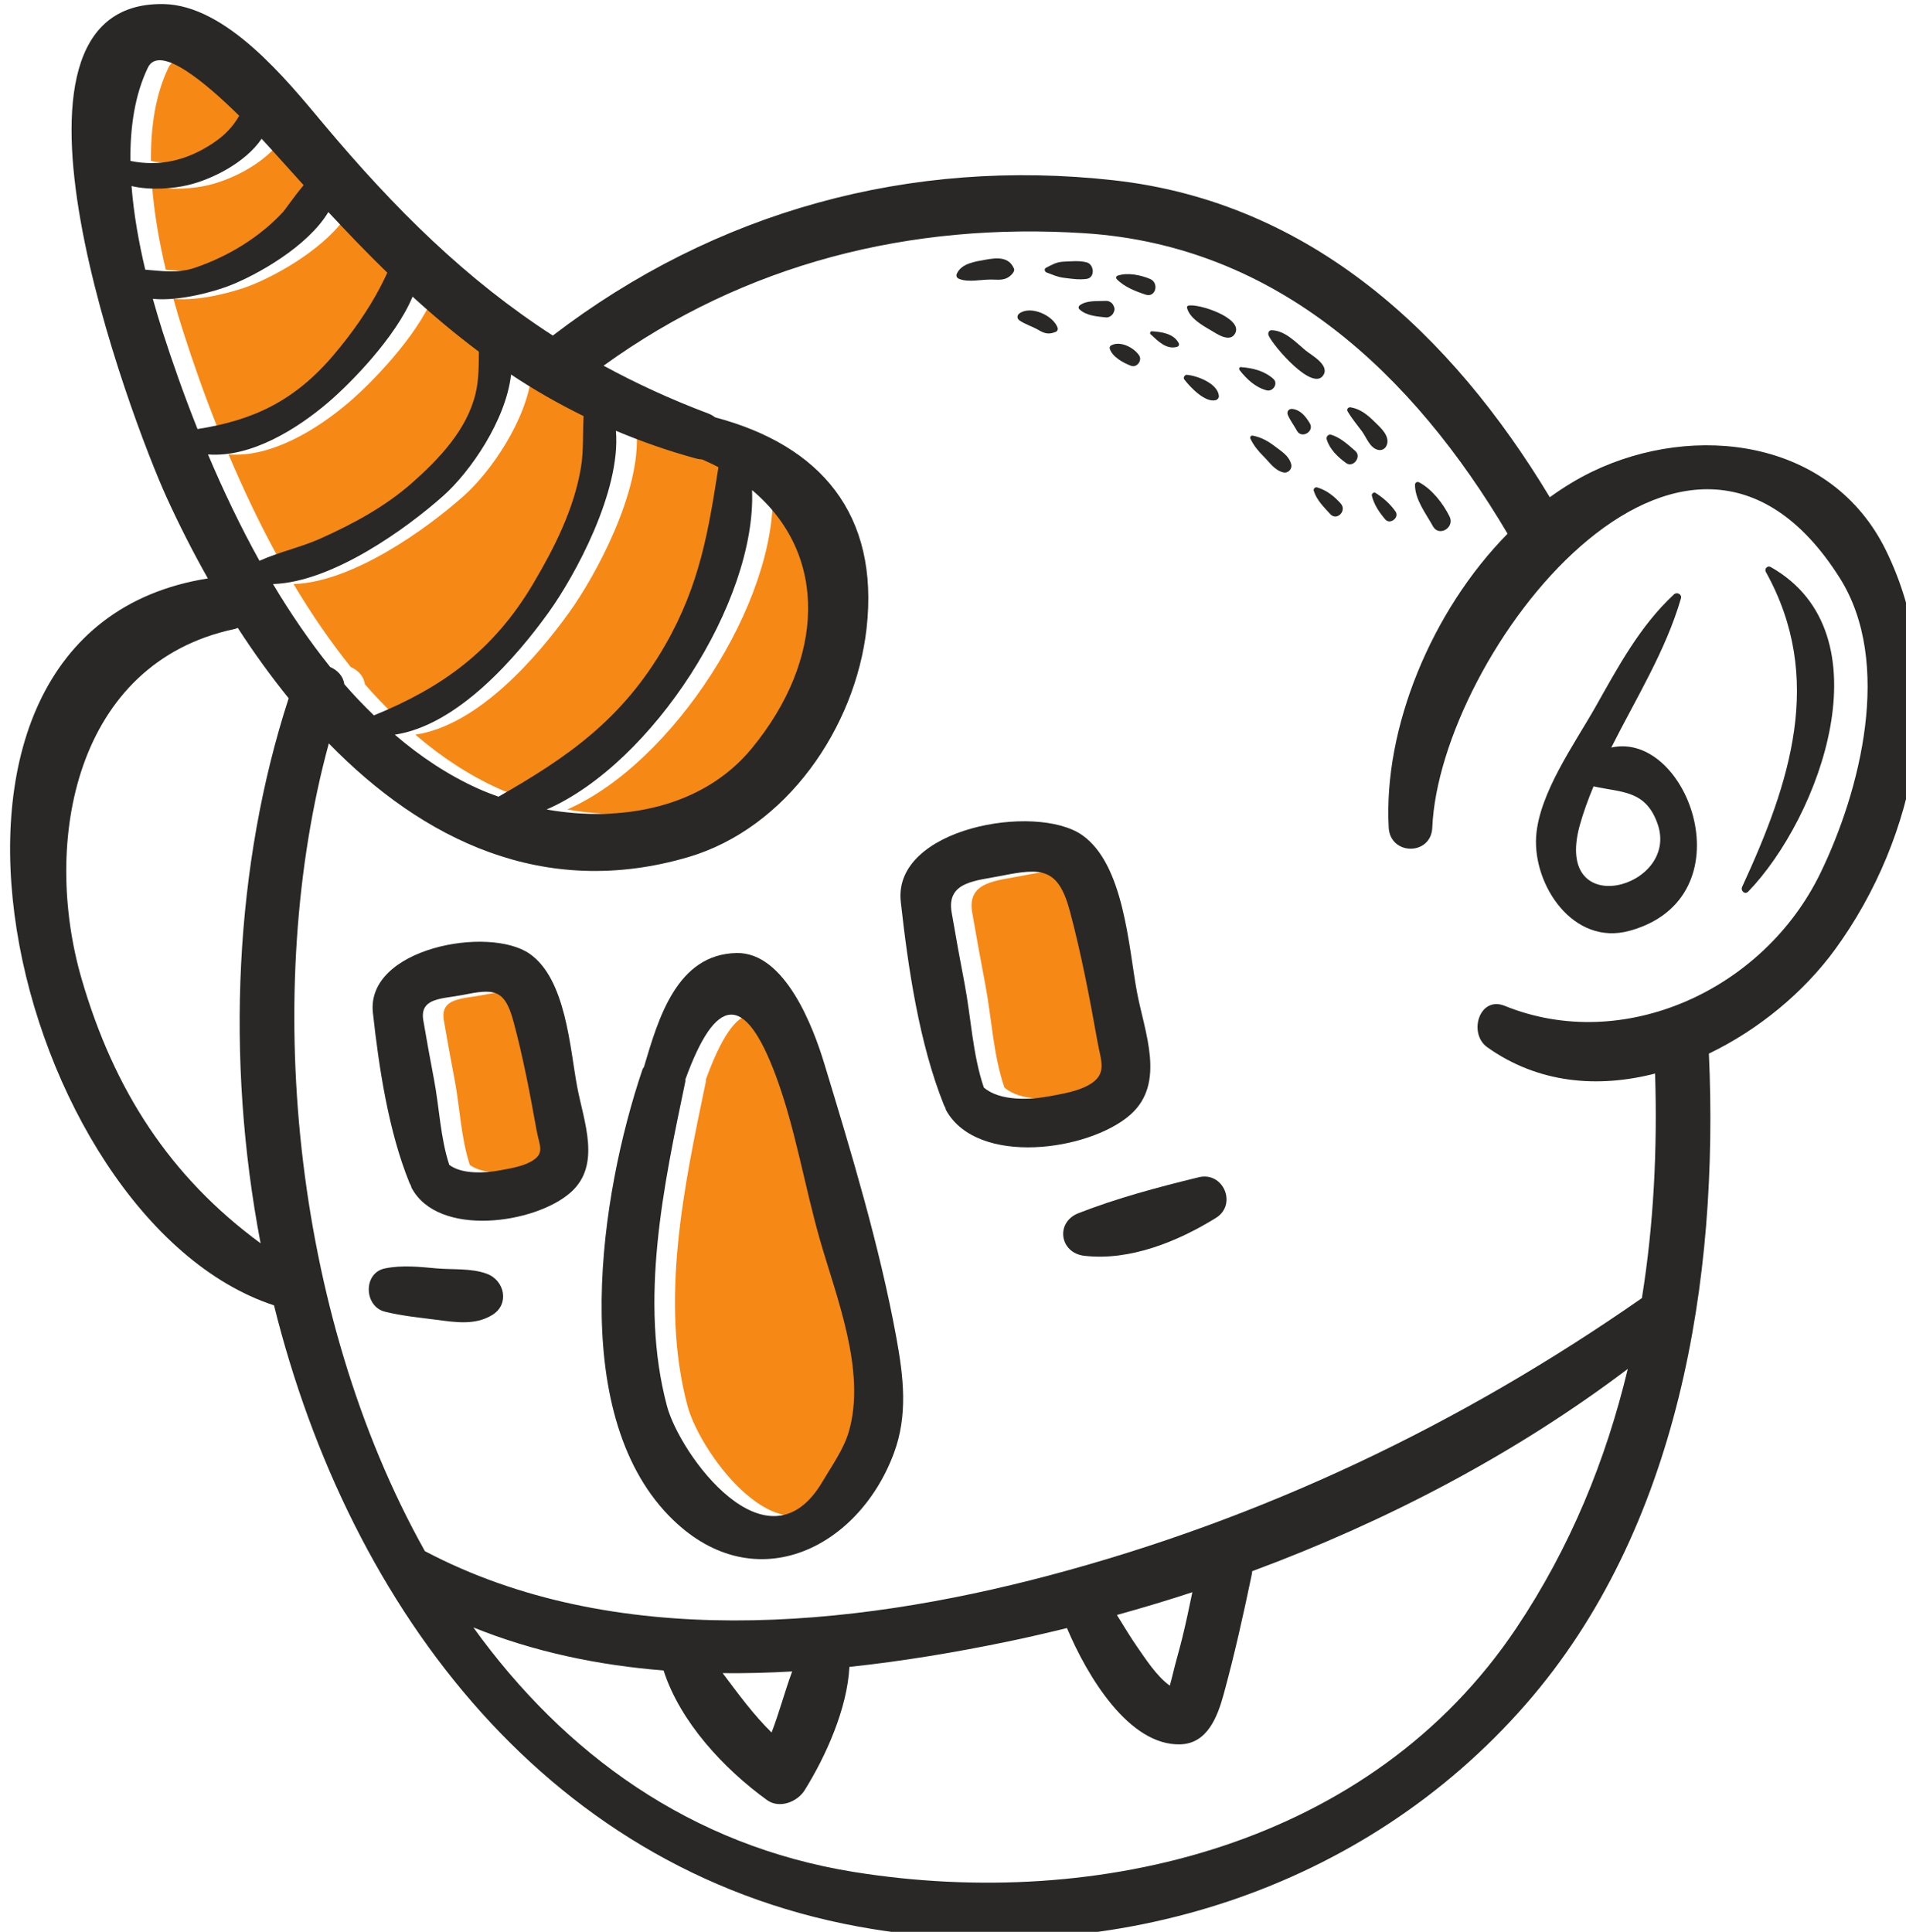
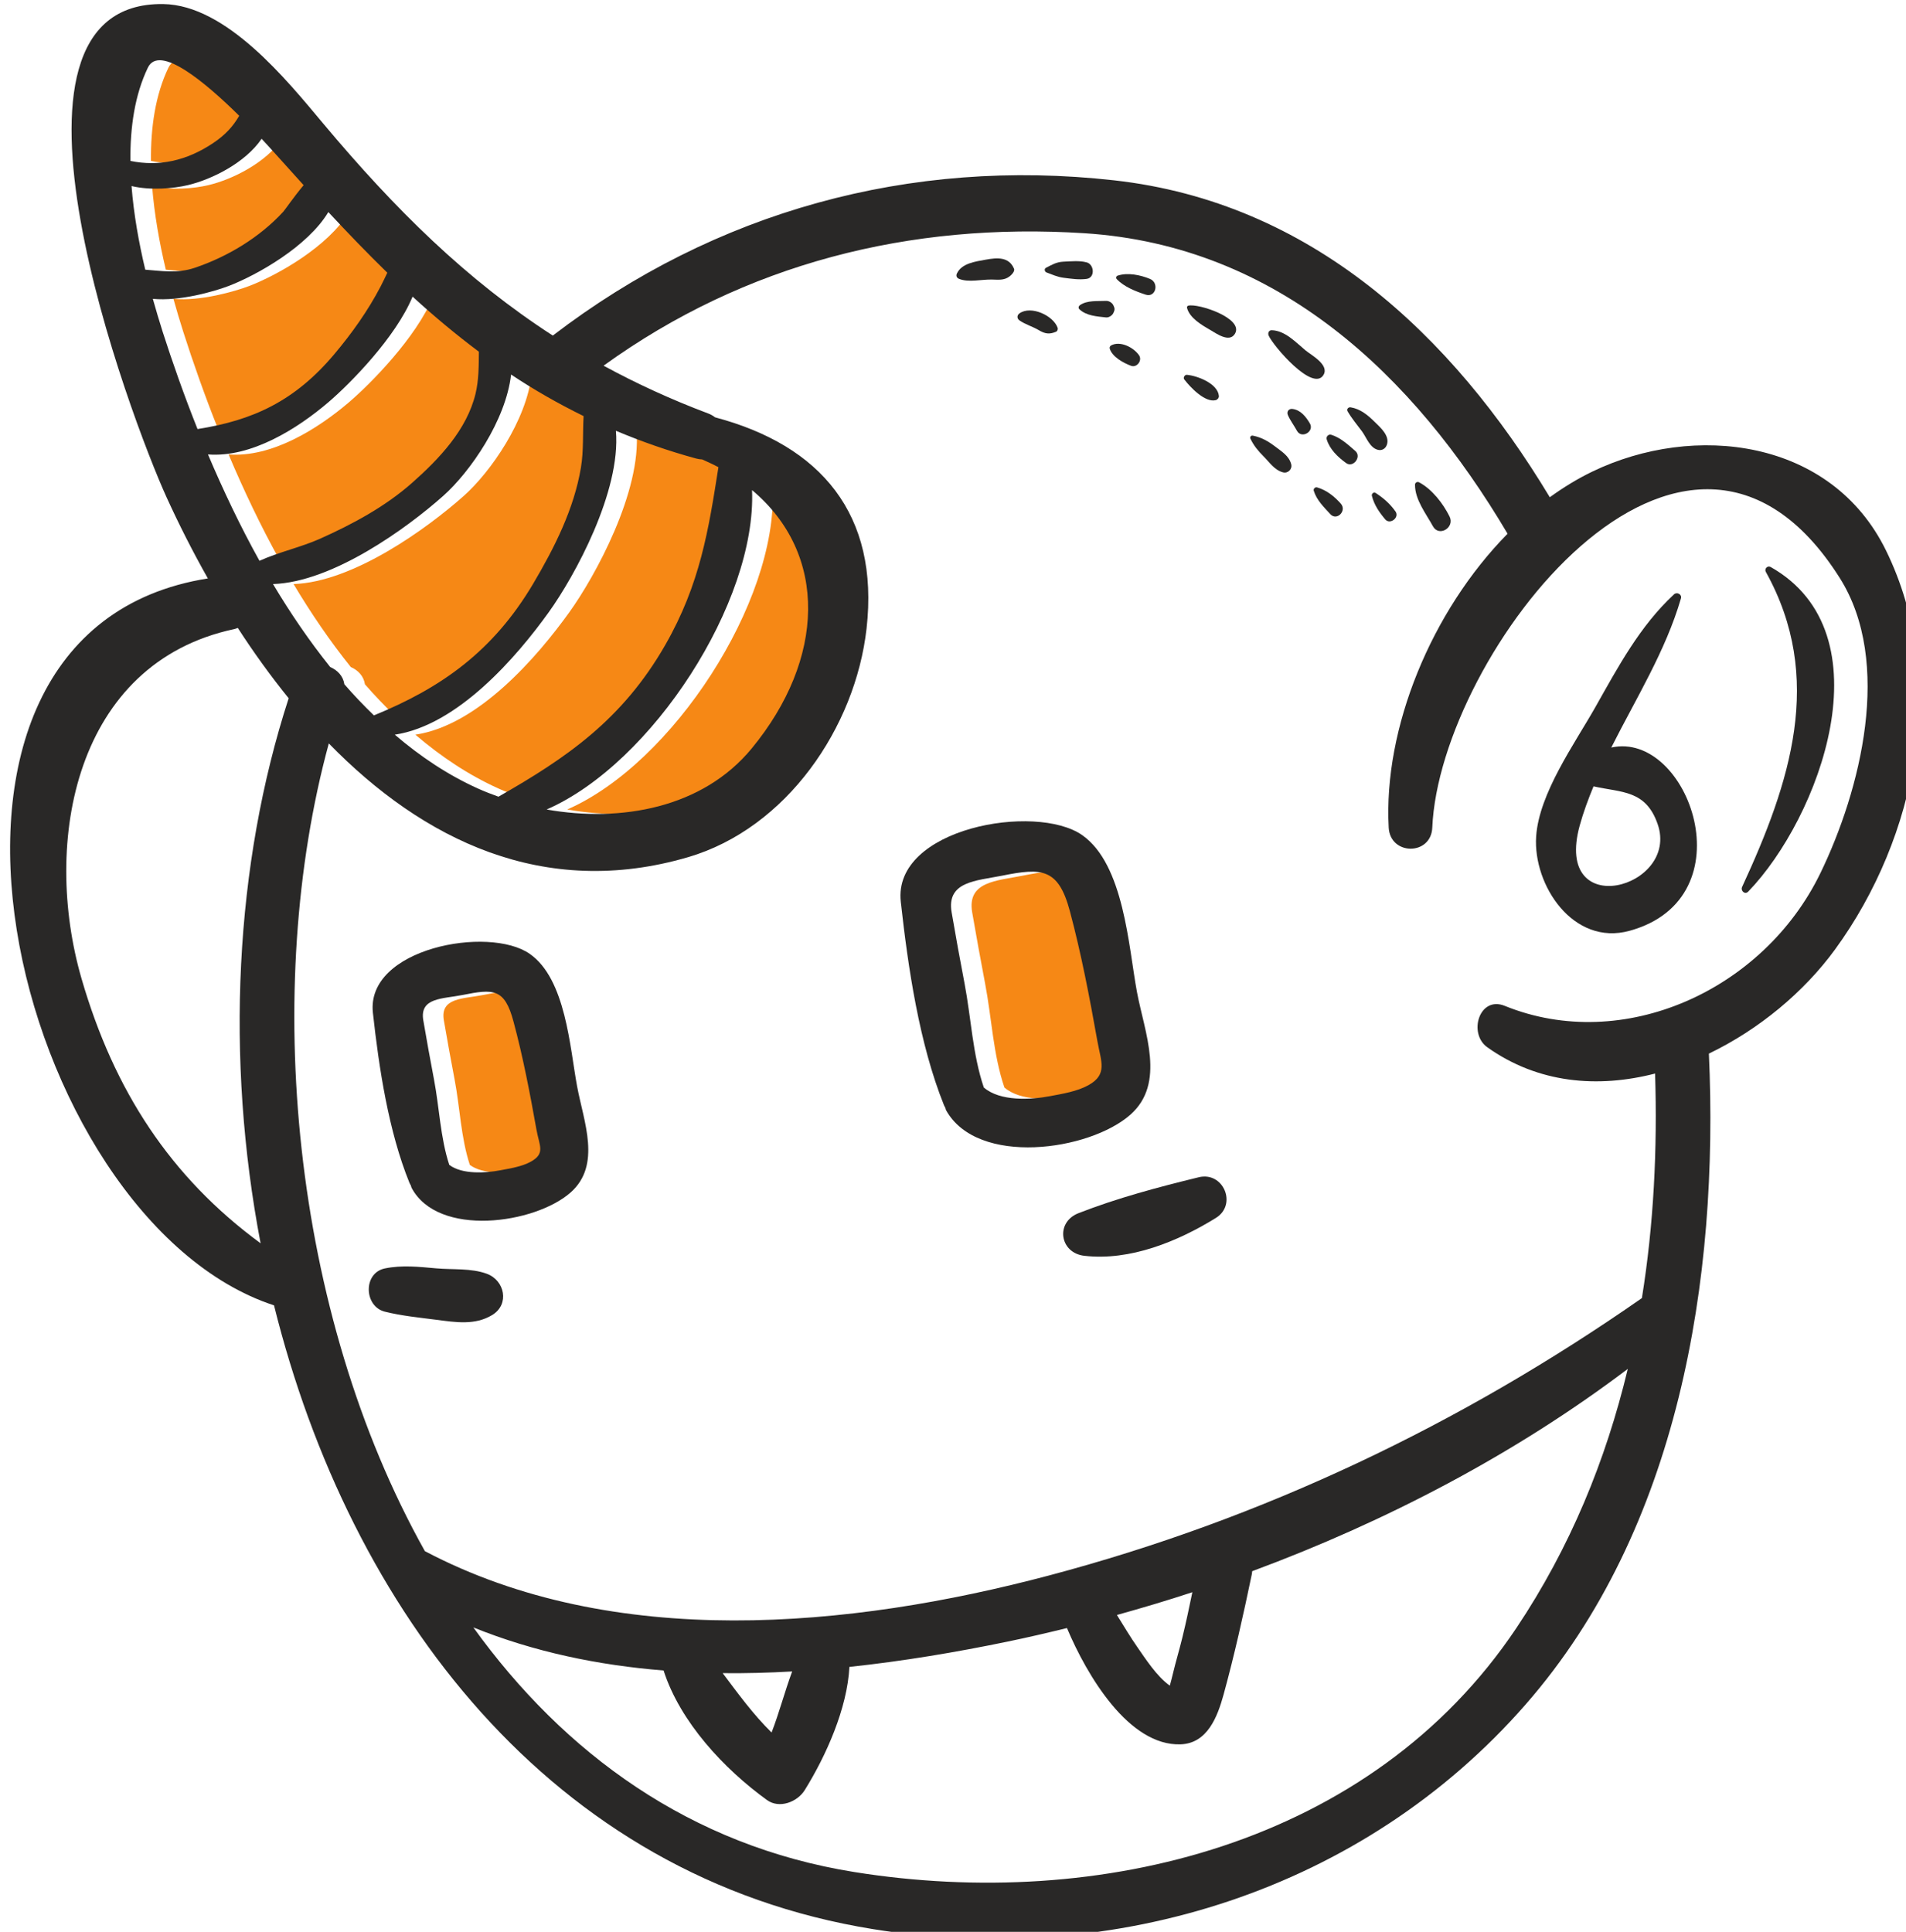
<svg xmlns="http://www.w3.org/2000/svg" width="174.615mm" height="176.974mm" viewBox="0 0 174.615 176.974" version="1.1" id="svg1">
  <defs id="defs1" />
  <g id="layer1" transform="translate(-18.336,-61.341)">
    <g id="g11" transform="matrix(0.265,0,0,0.265,-569.594,-173.802)">
-       <path id="path4" d="m 2519.187,1382.187 c -1.787,6.147 -5.933,11.907 -9.147,17.36 -18.987,32.2 -49.267,-9.36 -53.733,-26.133 -9.733,-36.453 -1.16,-76.293 6.333,-112.213 0.053,-0.267 -0.013,-0.467 0.013,-0.733 10.36,-28.493 20.347,-30.8 31.36,-1.013 6.707,18.133 9.827,37.84 15.16,56.427 5.693,19.933 16.04,45.387 10.013,66.307" style="fill:#f68815;fill-opacity:1;fill-rule:nonzero;stroke:none;stroke-width:0.133" />
      <path id="path5" d="m 2601.973,1262.493 c -3.933,2.16 -8.827,2.933 -13.173,3.76 -6.667,1.28 -17.347,1.893 -22.96,-2.973 -3.893,-11.427 -4.413,-24.173 -6.667,-35.92 -1.56,-8.213 -3.067,-16.44 -4.48,-24.667 -1.8,-10.667 8.48,-10.853 17.44,-12.64 13.787,-2.773 19.453,-2.627 23.44,12.253 3.96,14.8 6.827,29.893 9.52,44.96 1.267,7.093 3.613,11.507 -3.12,15.227" style="fill:#f68815;fill-opacity:1;fill-rule:nonzero;stroke:none;stroke-width:0.133" />
      <path id="path6" d="m 2409.227,1288.92 c -3.147,1.733 -7.12,2.32 -10.6,2.987 -4.987,0.947 -13.147,1.493 -17.6,-1.88 -3.093,-9.413 -3.413,-19.84 -5.253,-29.467 -1.307,-6.827 -2.547,-13.653 -3.72,-20.493 -1.36,-7.92 6.72,-7.4 13.453,-8.747 10.84,-2.173 14.64,-2.373 17.747,9.187 3.293,12.28 5.68,24.827 7.92,37.347 1,5.587 3.16,8.24 -1.947,11.067" style="fill:#f68815;fill-opacity:1;fill-rule:nonzero;stroke:none;stroke-width:0.133" />
      <path id="path7" d="m 2466.36,1045.84 c 0.747,0.2 1.44,0.293 2.12,0.32 1.92,0.853 3.84,1.733 5.613,2.68 -3.413,21.587 -6.32,40.413 -18.413,61.493 -14.853,25.893 -34.213,39.04 -57.627,52.413 -2.413,-0.867 -4.773,-1.773 -7.053,-2.8 -10.333,-4.64 -19.907,-11.027 -28.8,-18.64 21.773,-3.253 42.133,-26.88 53.227,-42.32 8.973,-12.493 25,-41.76 23.227,-62.733 8.72,3.667 17.88,6.907 27.707,9.587" style="fill:#f68815;fill-opacity:1;fill-rule:nonzero;stroke:none;stroke-width:0.133" />
      <path id="path8" d="m 2485.72,1056.76 c 26.467,22.2 25.24,58.533 -0.12,89.307 -17.013,20.653 -45.28,25.627 -70.907,21.107 36.52,-15.947 72.587,-71.8 71.027,-110.413" style="fill:#f68815;fill-opacity:1;fill-rule:nonzero;stroke:none;stroke-width:0.133" />
      <path id="path9" d="m 2344.76,1123.88 c -0.4,-2.8 -2.373,-4.88 -4.88,-5.947 -7.173,-8.947 -13.773,-18.6 -19.787,-28.693 20.653,-0.68 46.28,-19.307 58.813,-30.453 9.333,-8.293 21.68,-26.08 23.493,-41.973 7.92,5.267 16.267,10.04 25.067,14.36 -0.32,5.88 0.053,11.933 -0.893,17.72 -2.387,14.347 -9.187,27.8 -16.507,40.173 -13.787,23.32 -31.68,36.027 -55.08,45.573 -3.507,-3.413 -6.947,-6.973 -10.227,-10.76" style="fill:#f68815;fill-opacity:1;fill-rule:nonzero;stroke:none;stroke-width:0.133" />
      <path id="path10" d="m 2297.627,1044.427 c 14.973,1.16 30.907,-8.893 41.627,-18.04 7.52,-6.427 23.227,-22.36 29.093,-36.507 7.387,6.76 15,13.107 22.92,19.04 -0.04,4.827 0.013,9.707 -1.16,14.533 -3.013,12.48 -12.573,22.507 -21.853,30.733 -9.373,8.307 -20.64,14.36 -32.013,19.44 -6.413,2.853 -14.147,4.56 -20.827,7.573 -6.693,-12.04 -12.587,-24.48 -17.787,-36.773" style="fill:#f68815;fill-opacity:1;fill-rule:nonzero;stroke:none;stroke-width:0.133" />
      <path id="path11" d="m 2320.187,939.707 c 3.533,3.947 7.027,7.813 10.493,11.64 -3.413,4.067 -6.413,8.493 -7.04,9.173 -8.133,8.88 -19.213,15.547 -30.547,19.373 -6.08,2.067 -11.627,1.08 -17.16,0.667 -2.213,-9.28 -3.973,-19.147 -4.747,-28.907 6.627,1.547 14.44,0.88 19.52,-0.333 8.347,-1.987 19.827,-7.747 25.453,-16.013 1.933,2.067 3.4,3.693 4.027,4.4" style="fill:#f68815;fill-opacity:1;fill-rule:nonzero;stroke:none;stroke-width:0.133" />
      <path id="path12" d="m 2308.427,927.36 c -2.173,3.68 -4.76,6.573 -8.987,9.413 -9.28,6.213 -18.88,8.213 -28.64,6.187 -0.12,-11.653 1.52,-22.813 6.027,-32.227 3.987,-8.347 20.093,5.267 31.6,16.627" style="fill:#f68815;fill-opacity:1;fill-rule:nonzero;stroke:none;stroke-width:0.133" />
      <path id="path13" d="m 2281.947,1001.987 c -1.133,-3.56 -2.28,-7.373 -3.387,-11.347 9.187,0.907 21.147,-2.52 26.227,-4.453 9.84,-3.773 27.333,-13.68 34.453,-25.547 6.747,7.267 13.507,14.28 20.387,20.973 -0.76,1.547 -1.493,3.147 -2.333,4.747 -4.387,8.427 -9.907,16.16 -16,23.413 -13.653,16.227 -28.147,22.893 -47.293,25.88 -4.653,-11.667 -8.667,-23.067 -12.053,-33.667" style="fill:#f68815;fill-opacity:1;fill-rule:nonzero;stroke:none;stroke-width:0.133" />
-       <path id="path14" d="m 2512.067,1382.187 c -1.773,6.147 -5.92,11.907 -9.133,17.36 -19,32.2 -49.267,-9.36 -53.747,-26.133 -9.72,-36.453 -1.147,-76.293 6.347,-112.213 0.053,-0.267 -0.013,-0.467 0.013,-0.733 10.36,-28.493 20.347,-30.8 31.36,-1.013 6.693,18.133 9.827,37.84 15.147,56.427 5.707,19.933 16.053,45.387 10.013,66.307 z m -8.547,-127.32 c -3.747,-12.333 -13.507,-38.4 -30.28,-38.08 -20.64,0.413 -27.053,22.653 -32,39.36 -0.173,0.333 -0.413,0.573 -0.547,0.96 -14.56,42.987 -26.08,117.92 9.147,154.2 28.627,29.493 65.253,11.947 77.76,-21.52 4.947,-13.24 3.36,-26.44 0.88,-40.053 -5.8,-31.707 -15.587,-64.04 -24.96,-94.867" style="fill:#292827;fill-opacity:1;fill-rule:nonzero;stroke:none;stroke-width:0.133" />
      <path id="path15" d="m 2594.853,1262.493 c -3.92,2.16 -8.813,2.933 -13.16,3.76 -6.68,1.28 -17.347,1.893 -22.973,-2.973 -3.88,-11.427 -4.413,-24.173 -6.653,-35.92 -1.573,-8.213 -3.08,-16.44 -4.48,-24.667 -1.8,-10.667 8.467,-10.853 17.44,-12.64 13.773,-2.773 19.453,-2.627 23.44,12.253 3.96,14.8 6.827,29.893 9.52,44.96 1.267,7.093 3.613,11.507 -3.133,15.227 z m 16.813,-32.227 c -2.907,-15.533 -4.44,-44.107 -18.947,-54.24 -16,-11.187 -65.533,-2.48 -62.707,23.053 2.52,22.733 6.373,49.027 14.933,70.307 0.133,0.333 0.32,0.613 0.48,0.92 0.107,0.28 0.107,0.573 0.267,0.853 10.827,19.467 49.48,14.067 63.693,1.52 12.36,-10.933 4.867,-28.52 2.28,-42.413" style="fill:#292827;fill-opacity:1;fill-rule:nonzero;stroke:none;stroke-width:0.133" />
      <path id="path16" d="m 2402.107,1288.92 c -3.147,1.733 -7.12,2.32 -10.6,2.987 -4.987,0.947 -13.133,1.493 -17.587,-1.88 -3.093,-9.413 -3.427,-19.84 -5.267,-29.467 -1.293,-6.827 -2.547,-13.653 -3.707,-20.493 -1.36,-7.92 6.707,-7.4 13.453,-8.747 10.84,-2.173 14.64,-2.373 17.733,9.187 3.307,12.28 5.693,24.827 7.933,37.347 1,5.587 3.16,8.24 -1.96,11.067 z m -0.36,-71.84 c -14.133,-9.88 -56.693,-1.96 -54.227,20.373 2.093,19.053 5.4,40.933 12.613,58.72 0.147,0.36 0.333,0.667 0.507,0.973 0.12,0.28 0.107,0.547 0.253,0.813 9.16,17.227 42.64,12.493 54.973,1.613 10.747,-9.493 4.52,-24.507 2.267,-36.6 -2.52,-13.44 -3.88,-37.16 -16.387,-45.893" style="fill:#292827;fill-opacity:1;fill-rule:nonzero;stroke:none;stroke-width:0.133" />
      <path id="path17" d="m 2847.933,1189.173 c -19.627,40.493 -68.16,62.52 -109.12,45.88 -8.8,-3.573 -12.733,9.547 -6.04,14.307 17.56,12.507 38.2,14.2 58.013,9.093 0.827,26.16 -0.467,52.2 -4.56,77.627 -62.627,43.653 -130.907,76.24 -204.88,95.867 -69,18.307 -150.613,26 -215.853,-8.387 -46.333,-82.8 -56.227,-194.733 -33.213,-279.227 32.56,33.373 74.347,53.92 124.2,39.32 34.053,-9.987 57.84,-44.827 61.707,-79.053 4.453,-39.493 -15.84,-63.293 -52.373,-73 -0.653,-0.507 -1.387,-0.96 -2.28,-1.293 -13.04,-4.907 -25.013,-10.44 -36.267,-16.56 48.827,-35.267 105.893,-49.68 166.267,-45.787 66.8,4.293 113.76,48.947 146.253,103.88 -26.307,26.72 -42.96,67.173 -41.093,101.6 0.533,9.68 14.653,9.733 15.067,0 2.507,-59.72 87.307,-170.947 140.827,-86.373 18.507,29.227 7.16,73.6 -6.653,102.107 z m -223.8,276.573 c -0.347,1.44 -0.707,2.867 -1.107,4.307 -4.52,-3.16 -8.573,-9.533 -11.053,-13.067 -2.587,-3.68 -4.867,-7.56 -7.24,-11.36 8.72,-2.427 17.413,-5.013 26.08,-7.867 -1.08,5.2 -2.16,10.387 -3.427,15.547 -1,4.16 -2.253,8.253 -3.253,12.44 z m -138.787,20.507 c -6.36,-6.253 -11.547,-13.4 -16.907,-20.52 8,0.093 16.013,-0.133 24.027,-0.587 -2.587,6.96 -4.427,14.16 -7.12,21.107 z m 257.453,-36.067 c -50.133,74.893 -144.187,97.867 -228.92,84.293 -56.627,-9.08 -100.213,-40.947 -131.627,-84.547 20.947,8.453 43.12,13.067 65.76,14.88 5.733,17.853 20.987,34.12 35.747,44.787 4.293,3.107 10.493,0.667 13.04,-3.413 7.387,-11.88 14.72,-28.267 15.453,-42.613 18.547,-1.973 36.88,-5.067 54.573,-8.72 6.867,-1.413 13.76,-3.027 20.64,-4.707 6.96,16.547 21.44,40.787 39.267,40.2 9.32,-0.32 12.773,-9.587 14.867,-17.16 3.787,-13.813 6.867,-27.693 9.787,-41.707 0.067,-0.347 0.067,-0.653 0.107,-0.987 46.44,-17.213 91.093,-40.6 129.853,-69.933 -7.547,31.507 -19.88,61.747 -38.547,89.627 z M 2246.813,1225.72 c -13.76,-47.4 -2.293,-109.16 52.747,-120.907 0.44,-0.093 0.853,-0.253 1.253,-0.413 5.427,8.4 11.307,16.56 17.587,24.32 -18.72,57.627 -21.88,124.653 -9.707,188.413 -31.173,-22.88 -50.653,-52.773 -61.88,-91.413 z m 28.013,-223.733 c -1.133,-3.56 -2.267,-7.373 -3.387,-11.347 9.2,0.907 21.16,-2.52 26.227,-4.453 9.84,-3.773 27.347,-13.68 34.453,-25.547 6.76,7.267 13.52,14.28 20.387,20.973 -0.747,1.547 -1.48,3.147 -2.32,4.747 -4.4,8.427 -9.907,16.16 -16.013,23.413 -13.653,16.227 -28.147,22.893 -47.28,25.88 -4.653,-11.667 -8.667,-23.067 -12.067,-33.667 z m 26.48,-74.627 c -2.16,3.68 -4.747,6.573 -8.987,9.413 -9.267,6.213 -18.867,8.213 -28.627,6.187 -0.12,-11.653 1.507,-22.813 6.027,-32.227 3.987,-8.347 20.08,5.267 31.587,16.627 z m 11.773,12.347 c 3.533,3.947 7.027,7.813 10.493,11.64 -3.413,4.067 -6.413,8.493 -7.04,9.173 -8.147,8.88 -19.227,15.547 -30.547,19.373 -6.08,2.067 -11.627,1.08 -17.16,0.667 -2.213,-9.28 -3.987,-19.147 -4.747,-28.907 6.613,1.547 14.44,0.88 19.52,-0.333 8.333,-1.987 19.827,-7.747 25.453,-16.013 1.933,2.067 3.387,3.693 4.027,4.4 z m -22.573,104.72 c 14.987,1.16 30.92,-8.893 41.627,-18.04 7.52,-6.427 23.24,-22.36 29.107,-36.507 7.387,6.76 15,13.107 22.92,19.04 -0.053,4.827 0,9.707 -1.16,14.533 -3.013,12.48 -12.573,22.507 -21.853,30.733 -9.373,8.307 -20.653,14.36 -32.013,19.44 -6.413,2.853 -14.147,4.56 -20.827,7.573 -6.693,-12.04 -12.587,-24.48 -17.8,-36.773 z m 47.147,79.453 c -0.4,-2.8 -2.373,-4.88 -4.88,-5.947 -7.173,-8.947 -13.773,-18.6 -19.787,-28.693 20.64,-0.68 46.28,-19.307 58.813,-30.453 9.333,-8.293 21.68,-26.08 23.493,-41.973 7.907,5.267 16.267,10.04 25.067,14.36 -0.333,5.88 0.053,11.933 -0.907,17.72 -2.373,14.347 -9.173,27.8 -16.493,40.173 -13.8,23.32 -31.68,36.027 -55.08,45.573 -3.52,-3.413 -6.947,-6.973 -10.227,-10.76 z m 140.947,-67.12 c 26.48,22.2 25.24,58.533 -0.12,89.307 -17,20.653 -45.267,25.627 -70.893,21.107 36.52,-15.947 72.573,-71.8 71.013,-110.413 z m -19.347,-10.92 c 0.747,0.2 1.44,0.293 2.107,0.32 1.933,0.853 3.84,1.733 5.613,2.68 -3.4,21.587 -6.307,40.413 -18.4,61.493 -14.853,25.893 -34.213,39.04 -57.64,52.413 -2.4,-0.867 -4.773,-1.773 -7.04,-2.8 -10.333,-4.64 -19.92,-11.027 -28.8,-18.64 21.773,-3.253 42.133,-26.88 53.213,-42.32 8.987,-12.493 25,-41.76 23.227,-62.733 8.733,3.667 17.893,6.907 27.72,9.587 z m 411.387,31.84 c -18.933,-38.76 -66.347,-44.293 -101.547,-27.32 -5.093,2.453 -9.987,5.453 -14.707,8.867 -33.893,-56.293 -82.6,-101.96 -150.653,-109.56 -70.56,-7.893 -137.947,10.733 -194.013,53.667 -29.787,-19.253 -54.453,-43.533 -79.453,-73.387 -12.467,-14.893 -33.427,-40.907 -55.24,-41.213 -65.6,-0.92 -10.933,143.973 1.2,170.587 4.213,9.24 8.973,18.653 14.24,27.973 -116.627,18.48 -67.2,221.787 22.867,251.293 26.24,105.573 95.64,197.693 207.12,215.64 83.707,13.48 169.52,-13.533 225.587,-77.68 53.027,-60.653 66.853,-147.12 63.347,-224.987 17.32,-8.333 32.893,-21.307 43.627,-36.027 28.347,-38.893 39.267,-93.573 17.627,-137.853" style="fill:#292827;fill-opacity:1;fill-rule:nonzero;stroke:none;stroke-width:0.133" />
      <path id="path18" d="m 2561.48,983.973 c 2.2,0.04 4.187,0.347 6.04,-1.013 0.64,-0.467 2.04,-1.787 1.64,-2.733 -1.76,-4.173 -5.827,-3.84 -9.76,-3.133 -3.52,0.653 -8.347,1.213 -10,4.827 -0.347,0.787 -0.04,1.48 0.733,1.8 3.293,1.36 7.8,0.173 11.347,0.253" style="fill:#292827;fill-opacity:1;fill-rule:nonzero;stroke:none;stroke-width:0.133" />
      <path id="path19" d="m 2586.307,983.36 c 2.64,0.333 5.32,0.747 7.96,0.387 3.013,-0.413 2.64,-5.027 0,-5.72 -2.587,-0.667 -5.32,-0.347 -7.96,-0.24 -2.493,0.107 -4,1.053 -6.093,2.12 -0.733,0.387 -0.453,1.387 0.213,1.627 2.027,0.733 3.64,1.533 5.88,1.827" style="fill:#292827;fill-opacity:1;fill-rule:nonzero;stroke:none;stroke-width:0.133" />
      <path id="path20" d="m 2614.653,989.187 c 3.547,1.16 4.773,-4.107 1.507,-5.44 -3.32,-1.36 -7.667,-2.28 -11.16,-1.133 -0.52,0.173 -0.693,0.8 -0.32,1.213 2.547,2.68 6.52,4.227 9.973,5.36" style="fill:#292827;fill-opacity:1;fill-rule:nonzero;stroke:none;stroke-width:0.133" />
      <path id="path21" d="m 2591.747,994.227 c 2.373,2.28 6.12,2.507 9.24,2.84 0.933,0.093 2.027,-0.613 2.467,-1.413 0.6,-1.16 0.613,-1.733 0,-2.893 -0.467,-0.84 -1.507,-1.453 -2.467,-1.413 -2.907,0.147 -6.573,-0.28 -9.053,1.493 -0.453,0.32 -0.627,0.96 -0.187,1.387" style="fill:#292827;fill-opacity:1;fill-rule:nonzero;stroke:none;stroke-width:0.133" />
      <path id="path22" d="m 2629.4,993 c -0.333,0.093 -0.507,0.44 -0.427,0.76 0.867,3.493 5.08,5.933 7.987,7.613 2.013,1.16 6.667,4.6 8.587,1.32 3.133,-5.333 -12.693,-10.56 -16.147,-9.693" style="fill:#292827;fill-opacity:1;fill-rule:nonzero;stroke:none;stroke-width:0.133" />
-       <path id="path23" d="m 2616.387,1002.893 c 2.48,2.28 5.493,5.467 9.213,4.307 0.533,-0.173 0.747,-0.733 0.507,-1.227 -1.72,-3.333 -5.933,-3.907 -9.293,-4.12 -0.533,-0.04 -0.813,0.693 -0.427,1.04" style="fill:#292827;fill-opacity:1;fill-rule:nonzero;stroke:none;stroke-width:0.133" />
      <path id="path24" d="m 2676.173,1016.907 c 2.027,-3.48 -4.253,-6.813 -6.213,-8.427 -3.36,-2.773 -7.067,-6.88 -11.72,-6.987 -1.027,-0.027 -1.4,1.04 -1.053,1.84 1.44,3.387 15.347,19.773 18.987,13.573" style="fill:#292827;fill-opacity:1;fill-rule:nonzero;stroke:none;stroke-width:0.133" />
-       <path id="path25" d="m 2658.787,1018.28 c -3.16,-2.787 -7.12,-3.733 -11.213,-4.04 -0.587,-0.053 -0.72,0.667 -0.427,1.04 2.467,3.133 5.373,5.907 9.32,6.987 2.213,0.6 4.173,-2.373 2.32,-3.987" style="fill:#292827;fill-opacity:1;fill-rule:nonzero;stroke:none;stroke-width:0.133" />
      <path id="path26" d="m 2694.973,1042.84 c 1.387,0.36 2.653,-0.427 3.093,-1.76 1.067,-3.12 -2.253,-5.973 -4.267,-7.947 -2.373,-2.333 -4.907,-4.44 -8.253,-4.987 -0.773,-0.133 -1.507,0.613 -1.053,1.387 1.44,2.507 3.267,4.613 4.973,6.933 1.573,2.16 2.693,5.68 5.507,6.373" style="fill:#292827;fill-opacity:1;fill-rule:nonzero;stroke:none;stroke-width:0.133" />
      <path id="path27" d="m 2678.813,1037.627 c -0.92,-0.293 -1.84,0.64 -1.56,1.573 1.04,3.467 3.84,6.133 6.72,8.213 2.427,1.773 5.453,-2.187 3.2,-4.147 -2.493,-2.187 -5.16,-4.667 -8.36,-5.64" style="fill:#292827;fill-opacity:1;fill-rule:nonzero;stroke:none;stroke-width:0.133" />
      <path id="path28" d="m 2719.733,1065.893 c -2.213,-4.467 -6.053,-9.453 -10.533,-11.827 -0.627,-0.32 -1.413,0.08 -1.413,0.827 -0.027,5.2 3.8,9.987 6.2,14.373 2.067,3.8 7.64,0.453 5.747,-3.373" style="fill:#292827;fill-opacity:1;fill-rule:nonzero;stroke:none;stroke-width:0.133" />
      <path id="path29" d="m 2701.04,1064.147 c -1.853,-2.64 -4.173,-4.653 -6.853,-6.4 -0.68,-0.44 -1.493,0.28 -1.307,1 0.8,3.147 2.52,5.667 4.613,8.133 1.653,1.96 5.027,-0.64 3.547,-2.733" style="fill:#292827;fill-opacity:1;fill-rule:nonzero;stroke:none;stroke-width:0.133" />
      <path id="path30" d="m 2665.48,1028.707 c -1.32,-0.187 -2.16,0.893 -1.64,2.12 0.84,1.92 2.133,3.587 3.133,5.427 1.587,2.907 6.16,0.253 4.44,-2.6 -1.387,-2.307 -3.133,-4.56 -5.933,-4.947" style="fill:#292827;fill-opacity:1;fill-rule:nonzero;stroke:none;stroke-width:0.133" />
      <path id="path31" d="m 2638.88,1025.667 c 0.613,-0.147 1.16,-0.8 1.107,-1.44 -0.347,-4.253 -7.293,-6.973 -11.053,-7.32 -0.76,-0.067 -1.387,0.973 -0.92,1.587 2.093,2.733 7.16,8.08 10.867,7.173" style="fill:#292827;fill-opacity:1;fill-rule:nonzero;stroke:none;stroke-width:0.133" />
      <path id="path32" d="m 2659.533,1041.76 c -2.467,-1.88 -4.773,-3.227 -7.813,-3.827 -0.653,-0.12 -1.107,0.48 -0.827,1.067 1.16,2.4 2.64,4.2 4.507,6.067 2.12,2.107 3.773,4.76 6.76,5.56 1.693,0.453 3.267,-1.12 2.827,-2.813 -0.773,-2.893 -3.187,-4.307 -5.453,-6.053" style="fill:#292827;fill-opacity:1;fill-rule:nonzero;stroke:none;stroke-width:0.133" />
      <path id="path33" d="m 2673.947,1055.827 c -0.667,-0.2 -1.373,0.467 -1.16,1.16 1.013,3.28 3.467,5.613 5.733,8.093 2.253,2.44 5.787,-1.16 3.627,-3.627 -2.24,-2.533 -4.92,-4.68 -8.2,-5.627" style="fill:#292827;fill-opacity:1;fill-rule:nonzero;stroke:none;stroke-width:0.133" />
      <path id="path34" d="m 2602.68,1006.773 c -0.36,0.213 -0.547,0.667 -0.427,1.067 0.84,2.867 4.773,5 7.4,5.96 2,0.72 3.92,-1.867 2.76,-3.6 -1.84,-2.747 -6.56,-5.2 -9.733,-3.427" style="fill:#292827;fill-opacity:1;fill-rule:nonzero;stroke:none;stroke-width:0.133" />
      <path id="path35" d="m 2577.813,1001.52 c 2.107,1.253 3.68,1.44 5.907,0.48 0.44,-0.2 0.68,-0.867 0.533,-1.32 -1.467,-4.253 -9.24,-7.867 -13.227,-5 -0.88,0.64 -0.893,1.76 0,2.4 2.04,1.44 4.627,2.133 6.787,3.44" style="fill:#292827;fill-opacity:1;fill-rule:nonzero;stroke:none;stroke-width:0.133" />
      <path id="path36" d="m 2764.733,1172.693 c 1.28,-4.627 2.947,-9.107 4.773,-13.52 9.72,2.187 18.053,1.2 22.16,13.027 7.707,22.16 -36.16,34.093 -26.933,0.493 z m 10.907,-26.933 c 8.547,-17.013 18.787,-33.373 24.08,-51.547 0.427,-1.427 -1.387,-2.36 -2.413,-1.4 -11.813,10.973 -19.307,25.053 -27.187,39 -7.12,12.587 -19.467,29.787 -20.453,44.693 -1.12,16.747 12.773,37.973 32.293,32.6 41.307,-11.36 20.293,-69.32 -6.32,-63.347" style="fill:#292827;fill-opacity:1;fill-rule:nonzero;stroke:none;stroke-width:0.133" />
      <path id="path37" d="m 2830.747,1083.347 c -1.08,-0.613 -2.267,0.6 -1.68,1.68 20.413,36.733 8.427,72.907 -8.2,108.92 -0.6,1.32 0.973,2.773 2.093,1.627 24.64,-25.48 48.48,-89.213 7.787,-112.227" style="fill:#292827;fill-opacity:1;fill-rule:nonzero;stroke:none;stroke-width:0.133" />
      <path id="path38" d="m 2633.013,1294.307 c -13.92,3.4 -28.16,7.173 -41.56,12.413 -8.093,3.173 -6.52,13.747 1.987,14.733 15.84,1.84 32.373,-4.96 45.507,-13.08 7.48,-4.627 2.6,-16.147 -5.933,-14.067" style="fill:#292827;fill-opacity:1;fill-rule:nonzero;stroke:none;stroke-width:0.133" />
      <path id="path39" d="m 2386.893,1327.667 c -5.4,-1.987 -11.747,-1.36 -17.44,-1.867 -5.973,-0.533 -11.88,-1.2 -17.8,0.027 -7.6,1.573 -7.227,13.147 0,14.947 5.76,1.44 11.907,2.04 17.8,2.8 6.6,0.853 13.333,1.987 19.307,-1.64 6.107,-3.707 4.347,-11.987 -1.867,-14.267" style="fill:#292827;fill-opacity:1;fill-rule:nonzero;stroke:none;stroke-width:0.133" />
    </g>
  </g>
</svg>